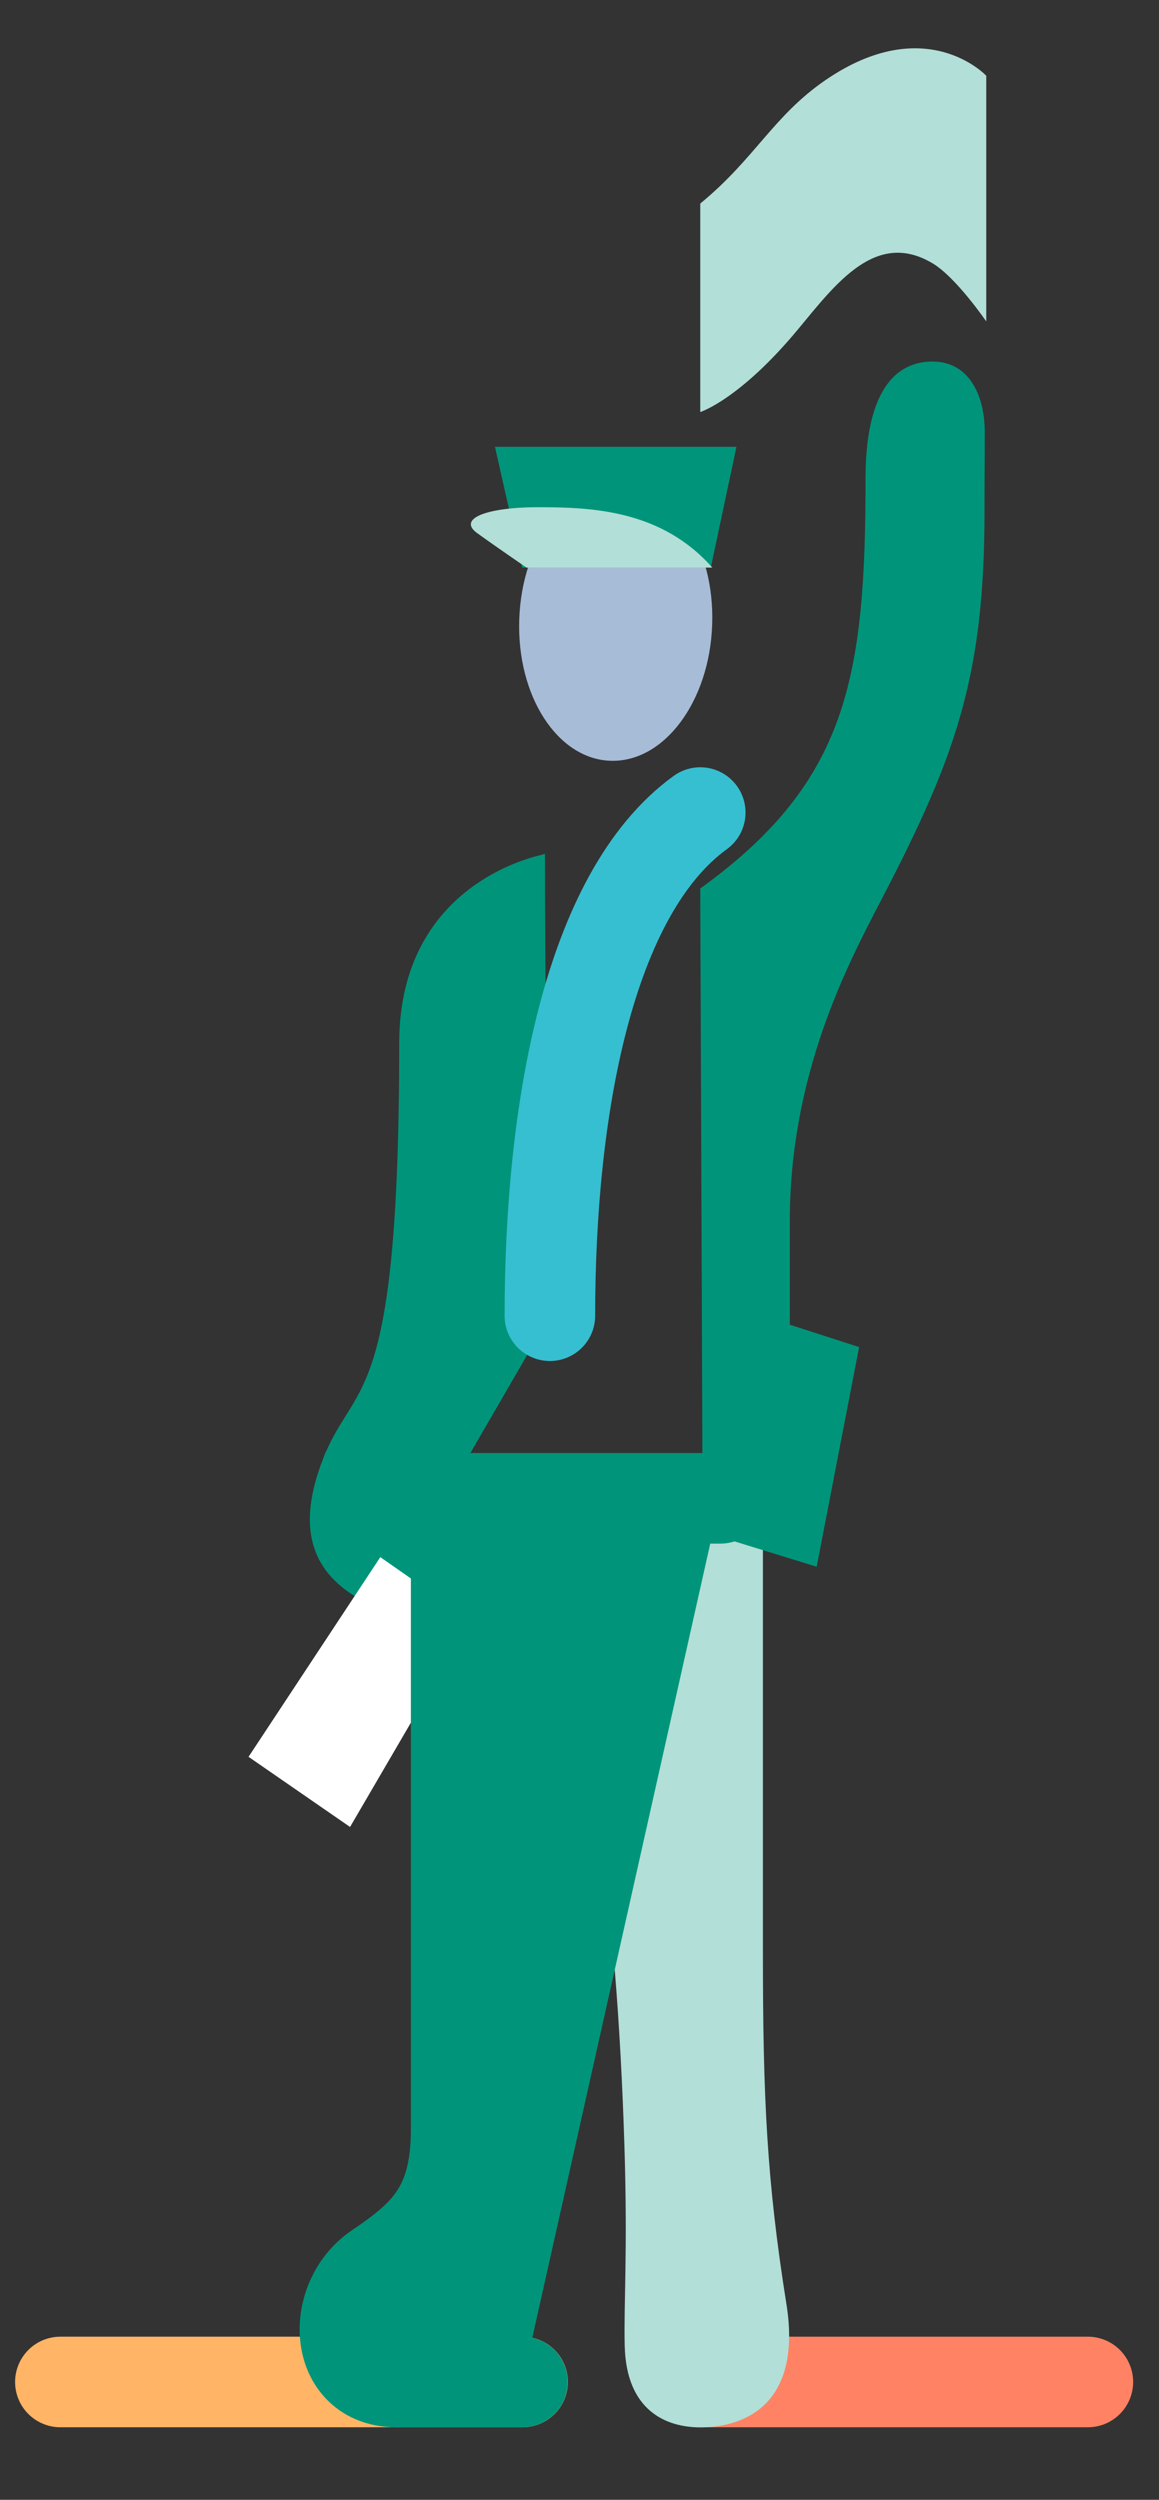
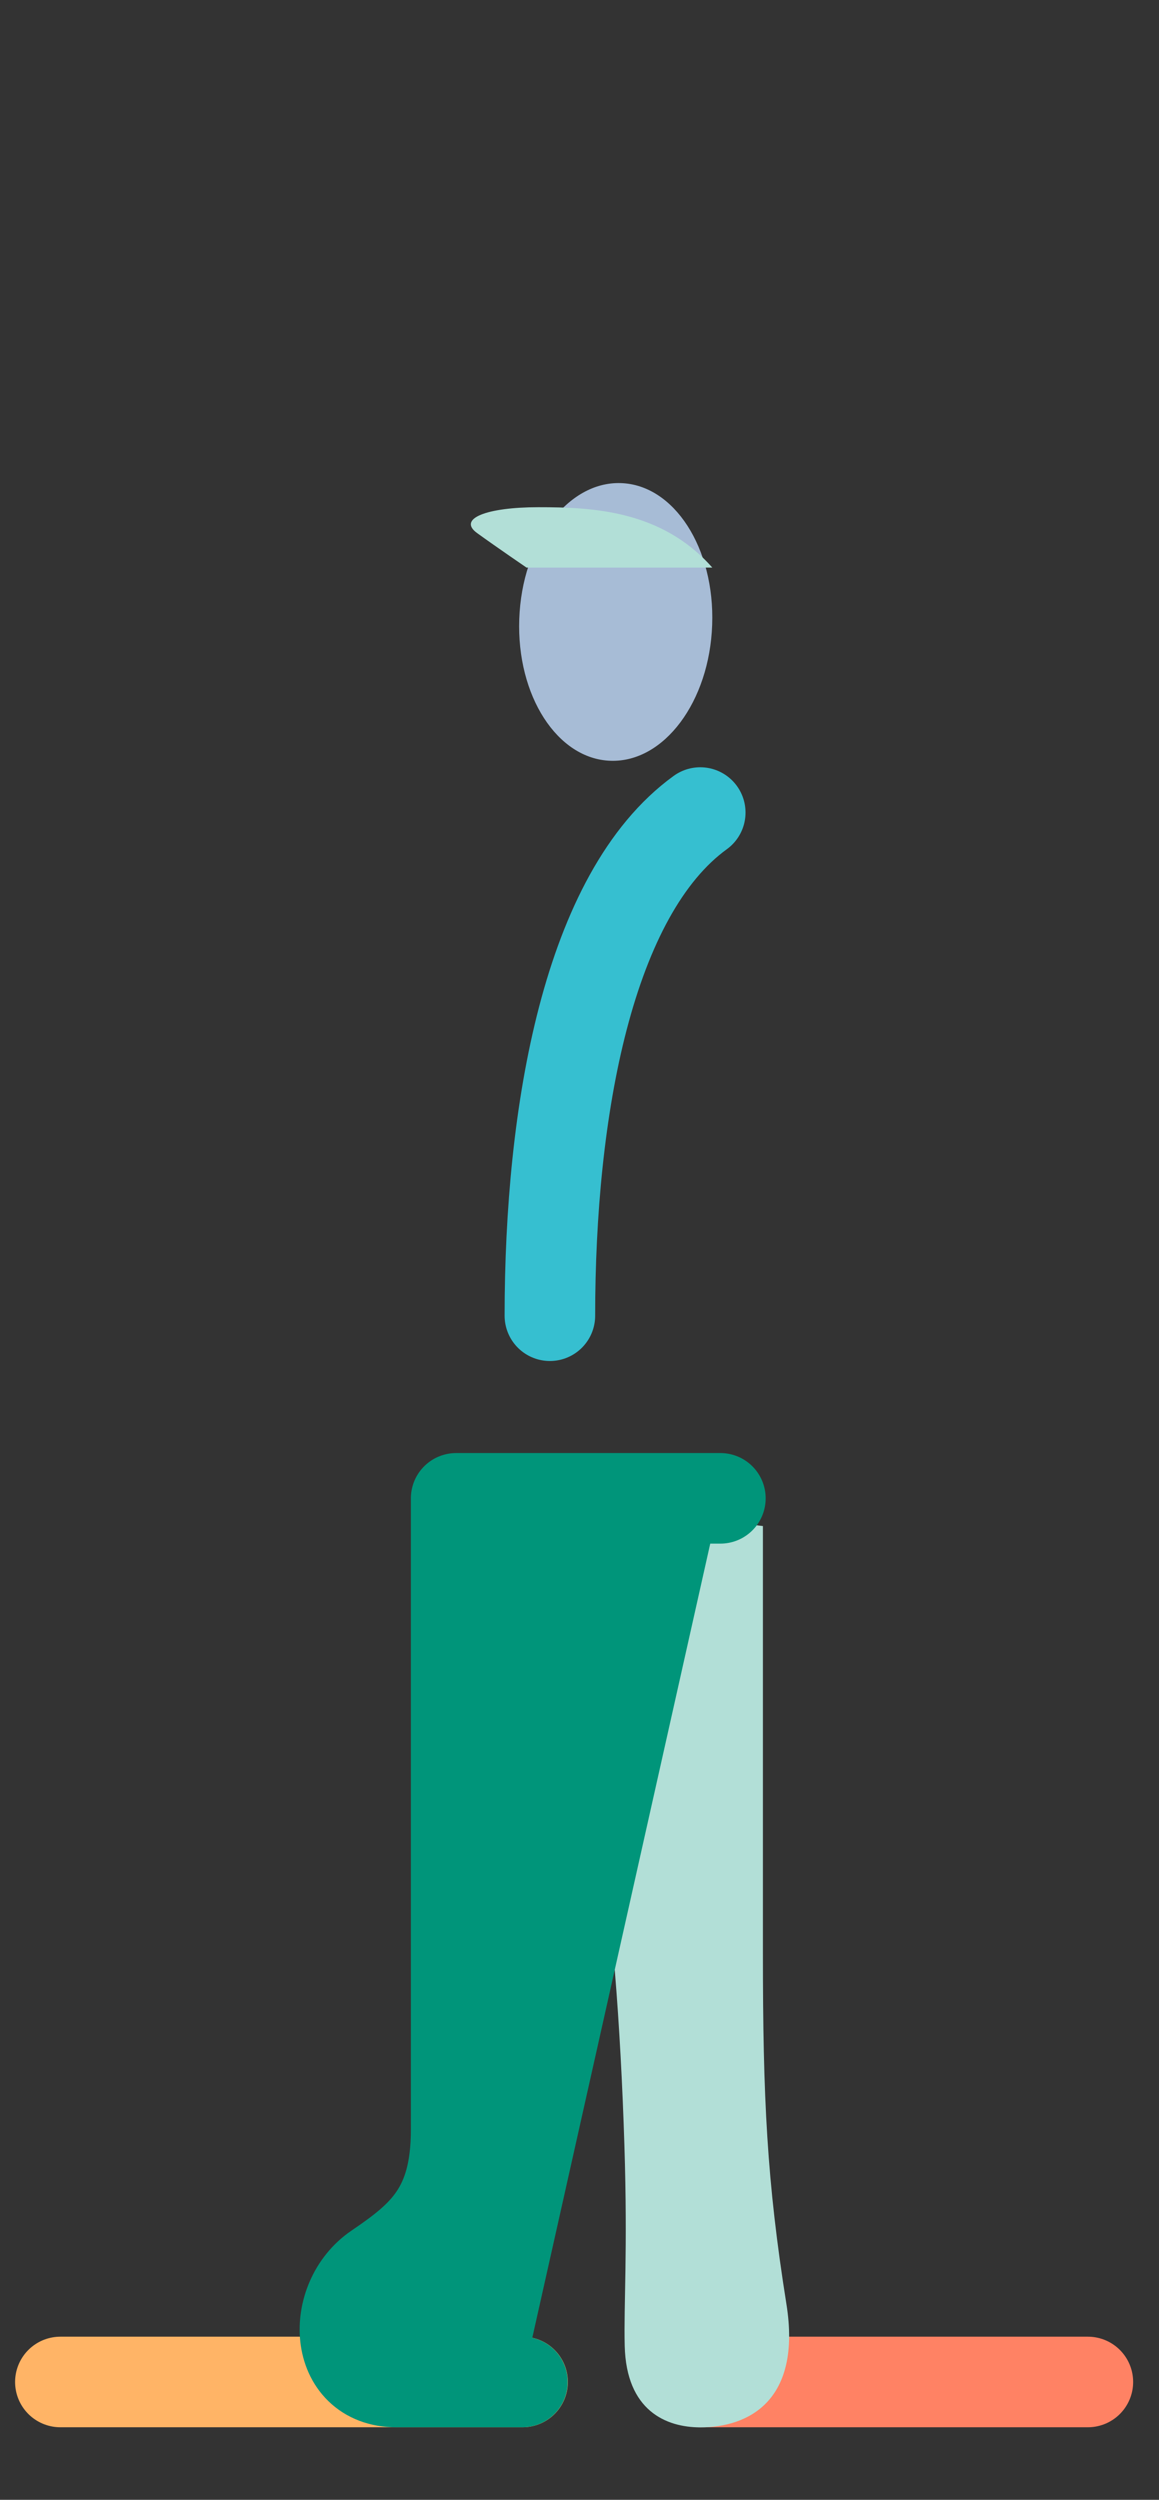
<svg xmlns="http://www.w3.org/2000/svg" fill="none" viewBox="0 0 96 207" height="207" width="96">
  <rect x="0" y="0" width="96" height="207" fill="#333333" stroke="none" />
-   <path stroke="#00957A" fill="#00957A" d="M36.284 131.665V124.079V123.945L36.351 123.829L45.045 108.819L45.043 108.715L45.03 108.01C45.019 107.395 45.003 106.496 44.984 105.366C44.946 103.105 44.895 99.913 44.844 96.193C44.745 88.936 44.646 79.664 44.641 71.355C44.332 71.435 43.914 71.557 43.422 71.732C42.324 72.124 40.86 72.784 39.399 73.854C36.495 75.982 33.567 79.751 33.567 86.377C33.567 101.826 32.636 108.803 31.345 112.804C30.694 114.819 29.955 116.072 29.223 117.246C29.166 117.338 29.108 117.43 29.052 117.521C28.386 118.584 27.743 119.613 27.151 121.174L36.284 131.665ZM36.284 131.665H29.52C27.725 130.518 26.712 129.103 26.336 127.427C25.948 125.696 26.225 123.619 27.151 121.174L36.284 131.665Z" />
  <path fill="#A7BCD6" d="M58.989 51.745C59.22 45.392 55.831 40.133 51.413 40.003C47.003 39.864 43.233 44.91 43.011 51.255C42.78 57.608 46.169 62.867 50.587 62.997C55.005 63.136 58.767 58.098 58.989 51.745Z" />
-   <path fill="#B2DFD7" d="M81.692 26.618V6.272C81.692 6.272 76.705 0.93 68.382 6.628C64.047 9.6 62.566 13.105 58.002 16.856V34.12C58.002 34.12 61.27 33.095 66.113 27.253C69.297 23.401 72.582 19.032 77.239 21.801C79.194 22.96 81.692 26.618 81.692 26.618Z" />
  <path stroke-linejoin="round" stroke-linecap="round" stroke-miterlimit="10" stroke-width="7.5" stroke="#FFB466" d="M43.287 197.241H5" />
  <path stroke-linejoin="round" stroke-linecap="round" stroke-miterlimit="10" stroke-width="7.5" stroke="#FF8264" d="M90.108 197.241H58.002" />
-   <path stroke="white" fill="white" d="M28.835 150.565L21.274 145.342L31.636 129.643L38.321 134.309L28.835 150.565Z" />
  <path fill="#B2DFD7" d="M43.769 124.071C48.908 141.724 51.076 157.413 51.719 177.623C51.999 186.496 51.66 190.772 51.745 194.243C51.872 199.62 55.174 201 58.01 201C61.956 201 66.426 198.832 65.139 190.789C63.522 180.637 63.192 173.796 63.192 161.697C63.192 155.559 63.192 138.693 63.192 126.365L43.769 124.071Z" />
  <path fill="#00957A" d="M59.67 124.071H37.783C37.783 148.023 37.783 168.911 37.783 176.362C37.783 182.949 35.091 185.176 31.221 187.809C27.352 190.442 27.581 197.241 32.813 197.241C38.986 197.241 43.27 197.241 43.27 197.241" />
  <path stroke-linejoin="round" stroke-linecap="round" stroke-miterlimit="10" stroke-width="7.5" stroke="#00957A" d="M59.67 124.071H37.783C37.783 148.023 37.783 168.911 37.783 176.362C37.783 182.949 35.091 185.176 31.221 187.809C27.352 190.442 27.581 197.241 32.813 197.241C38.986 197.241 43.27 197.241 43.27 197.241" />
  <path stroke-linejoin="round" stroke-linecap="round" stroke-miterlimit="10" stroke-width="7.5" stroke="#36BFD0" d="M58.002 67.284C48.706 74.024 45.547 91.999 45.547 108.949" />
-   <path stroke="#00957A" fill="#00957A" d="M73.153 73.126L73.153 73.127C72.953 73.515 72.74 73.926 72.515 74.357C69.629 79.895 64.919 88.934 64.919 101.151V101.175V101.199V101.222V101.245V101.269V101.292V101.315V101.338V101.361V101.384V101.407V101.43V101.452V101.475V101.498V101.52V101.543V101.565V101.587V101.609V101.631V101.653V101.675V101.697V101.719V101.741V101.763V101.784V101.806V101.827V101.849V101.87V101.891V101.913V101.934V101.955V101.976V101.997V102.018V102.038V102.059V102.08V102.1V102.121V102.141V102.162V102.182V102.202V102.223V102.243V102.263V102.283V102.303V102.323V102.342V102.362V102.382V102.402V102.421V102.441V102.46V102.48V102.499V102.518V102.537V102.557V102.576V102.595V102.614V102.633V102.652V102.67V102.689V102.708V102.727V102.745V102.764V102.782V102.801V102.819V102.837V102.855V102.874V102.892V102.91V102.928V102.946V102.964V102.982V103V103.017V103.035V103.053V103.071V103.088V103.106V103.123V103.141V103.158V103.175V103.193V103.21V103.227V103.244V103.261V103.278V103.295V103.312V103.329V103.346V103.363V103.38V103.396V103.413V103.43V103.446V103.463V103.479V103.496V103.512V103.529V103.545V103.561V103.578V103.594V103.61V103.626V103.642V103.658V103.674V103.69V103.706V103.722V103.738V103.754V103.77V103.785V103.801V103.817V103.832V103.848V103.864V103.879V103.895V103.91V103.925V103.941V103.956V103.972V103.987V104.002V104.017V104.032V104.048V104.063V104.078V104.093V104.108V104.123V104.138V104.153V104.168V104.183V104.197V104.212V104.227V104.242V104.257V104.271V104.286V104.301V104.315V104.33V104.344V104.359V104.373V104.388V104.402V104.417V104.431V104.446V104.46V104.474V104.489V104.503V104.517V104.531V104.546V104.56V104.574V104.588V104.602V104.616V104.63V104.645V104.659V104.673V104.687V104.701V104.715V104.729V104.743V104.756V104.77V104.784V104.798V104.812V104.826V104.84V104.853V104.867V104.881V104.895V104.909V104.922V104.936V104.95V104.963V104.977V104.991V105.004V105.018V105.032V105.045V105.059V105.073V105.086V105.1V105.113V105.127V105.14V105.154V105.167V105.181V105.194V105.208V105.221V105.235V105.248V105.262V105.275V105.289V105.302V105.316V105.329V105.343V105.356V105.369V105.383V105.396V105.41V105.423V105.437V105.45V105.463V105.477V105.49V105.504V105.517V105.53V105.544V105.557V105.571V105.584V105.597V105.611V105.624V105.638V105.651V105.664V105.678V105.691V105.705V105.718V105.732V105.745V105.758V105.772V105.785V105.799V105.812V105.826V105.839V105.853V105.866V105.88V105.893V105.907V105.92V105.934V105.947V105.961V105.974V105.988V106.001V106.015V106.029V106.042V106.056V106.069V106.083V106.097V106.11V106.124V106.138V106.151V106.165V106.179V106.193V106.206V106.22V106.234V106.248V106.261V106.275V106.289V106.303V106.317V106.331V106.345V106.359V106.372V106.386V106.4V106.414V106.428V106.442V106.457V106.471V106.485V106.499V106.513V106.527V106.541V106.555V106.57V106.584V106.598V106.613V106.627V106.641V106.656V106.67V106.684V106.699V106.713V106.728V106.742V106.757V106.771V106.786V106.801V106.815V106.83V106.845V106.859V106.874V106.889V106.904V106.919V106.933V106.948V106.963V106.978V106.993V107.008V107.023V107.038V107.053V107.069V107.084V107.099V107.114V107.13V107.145V107.16V107.176V107.191V107.207V107.222V107.238V107.253V107.269V107.284V107.3V107.316V107.331V107.347V107.363V107.379V107.395V107.411V107.427V107.443V107.459V107.475V107.491V107.507V107.523V107.54V107.556V107.572V107.589V107.605V107.622V107.638V107.655V107.671V107.688V107.705V107.721V107.738V107.755V107.772V107.789V107.806V107.823V107.84V107.857V107.874V107.891V107.909V107.926V107.943V107.961V107.978V107.995V108.013V108.031V108.048V108.066V108.084V108.101V108.119V108.137V108.155V108.173V108.191V108.209V108.227V108.246V108.264V108.282V108.301V108.319V108.338V108.356V108.375V108.393V108.412V108.431V108.45V108.468V108.487V108.506V108.525V108.545V108.564V108.583V108.602V108.622V108.641V108.66V108.68V108.7V108.719V108.739V108.759V108.779V108.798V108.818V108.838V108.859V108.879V108.899V108.919V108.939V108.96V108.98V109.001V109.022V109.042V109.063V109.084V109.105V109.126V109.147V109.168V109.189V109.21V109.231V109.253V109.274V109.295V109.317V109.339V109.36V109.382V109.404V109.426V109.448V109.47V109.492V109.514V109.536V109.559V109.581V109.604V109.626V109.649V109.672V109.694V110.058L65.265 110.17L70.585 111.888L67.26 129.093L58.704 126.453L58.503 73.829C64.527 69.437 67.968 65.056 69.887 59.685C71.819 54.279 72.193 47.912 72.193 39.623C72.193 36.105 72.789 33.797 73.707 32.382C74.604 31.001 75.828 30.437 77.239 30.437C78.593 30.437 79.523 31.06 80.136 32.018C80.765 32.999 81.065 34.345 81.065 35.737C81.065 37.428 81.061 38.194 81.057 38.962L81.057 38.97C81.052 39.742 81.048 40.52 81.048 42.239C81.048 48.807 80.517 53.712 79.271 58.373C78.024 63.038 76.056 67.481 73.153 73.126Z" />
-   <path stroke="#00957A" fill="#00957A" d="M43.654 46.5L41.625 37.5H60.383L58.472 46.5H43.654Z" />
  <path fill="#B2DFD7" d="M43.612 47C43.612 47 41.177 45.339 39.523 44.145C37.869 42.952 40.294 42 44.587 42C49.066 42 54.8 42.242 59 47H43.612Z" />
</svg>